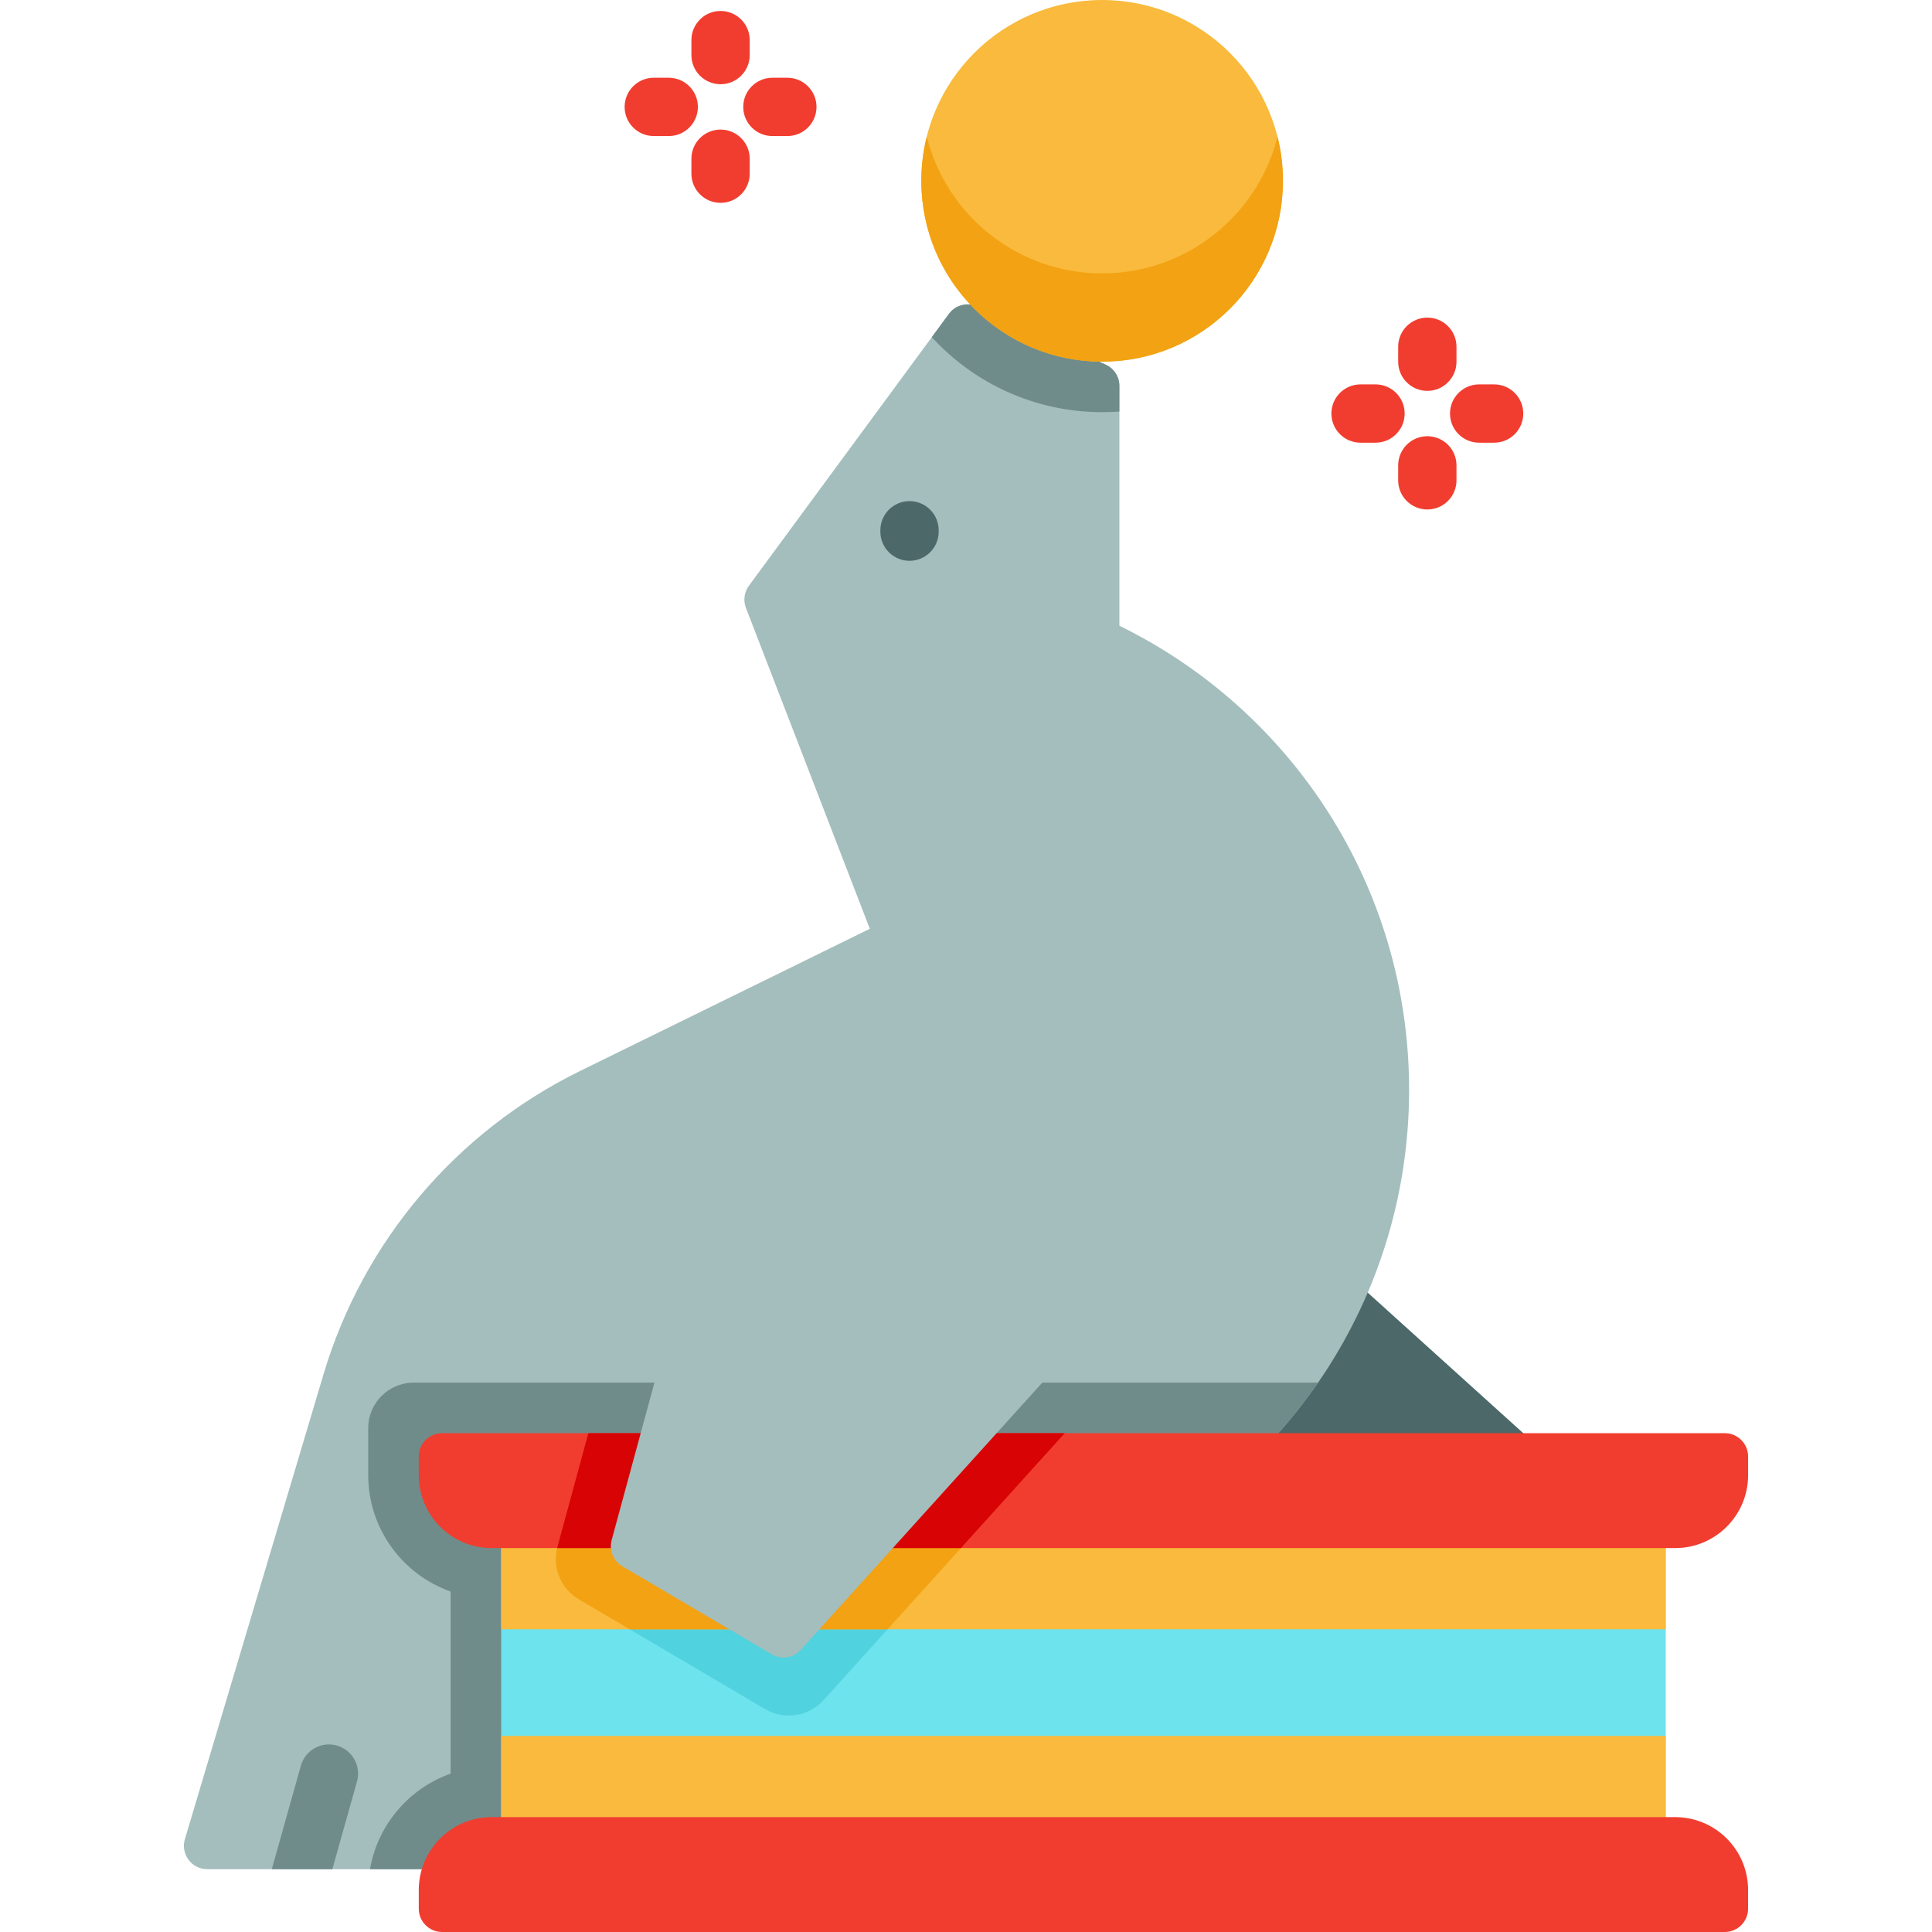
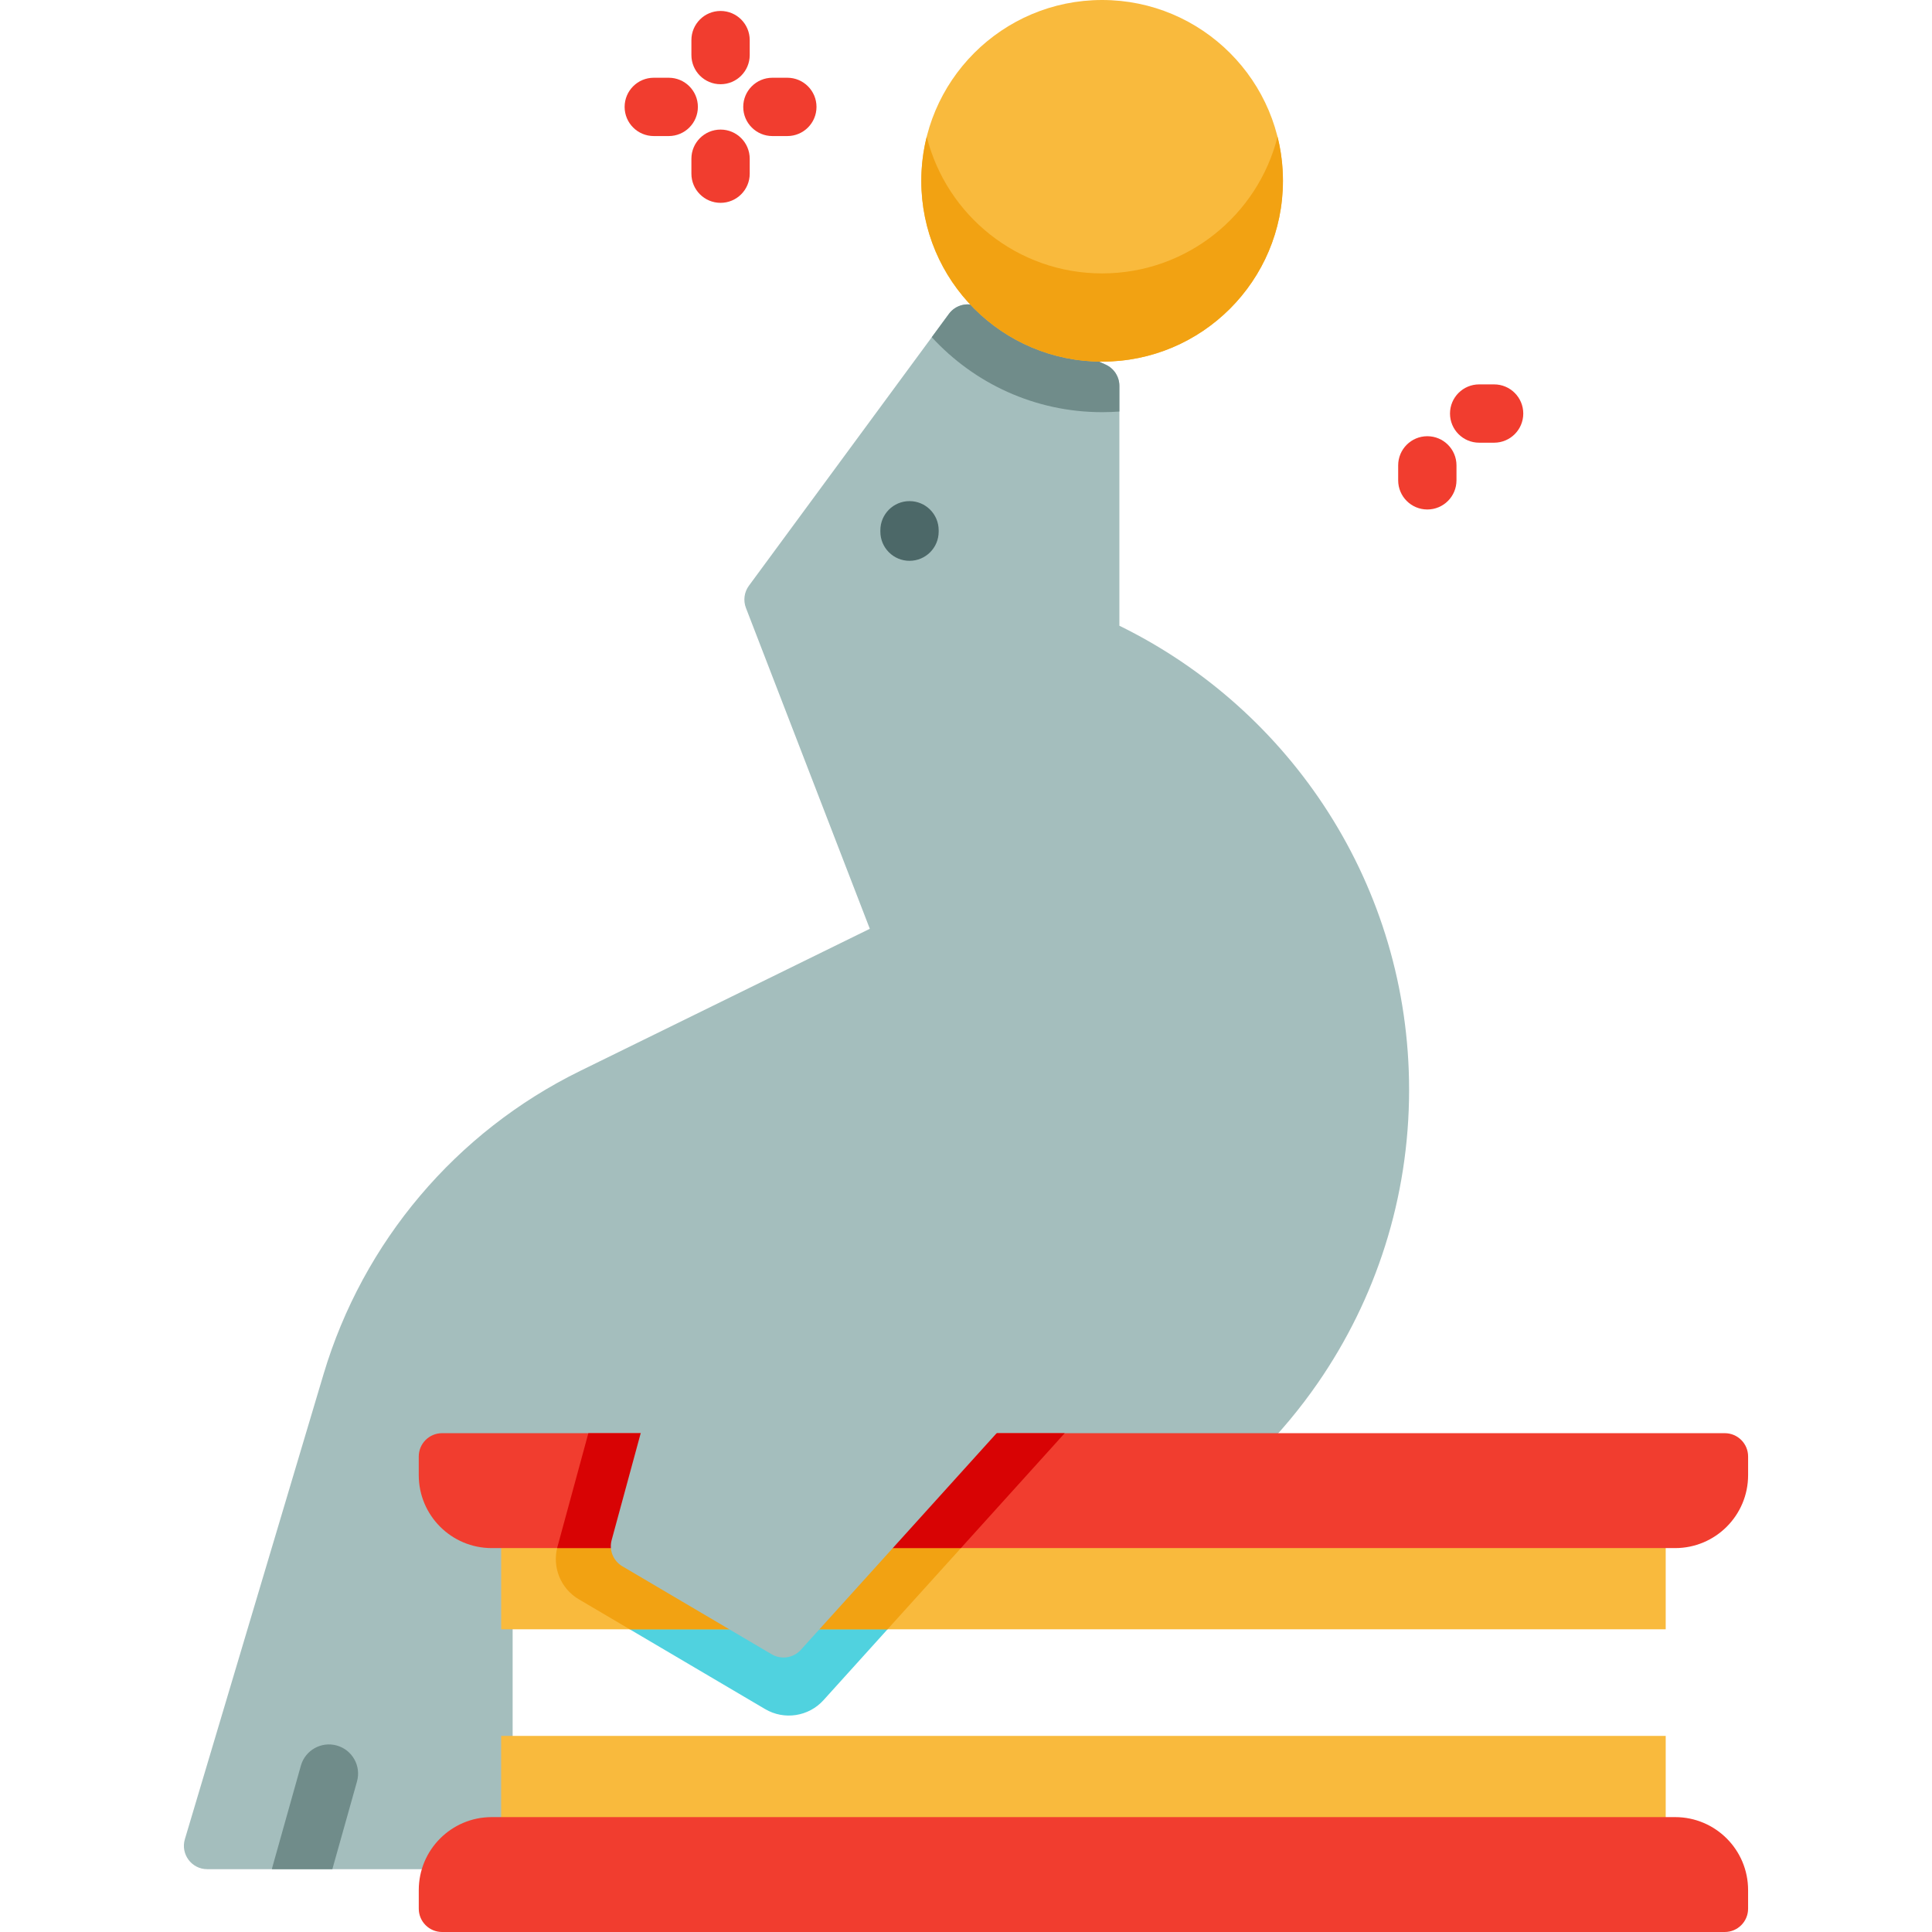
<svg xmlns="http://www.w3.org/2000/svg" version="1.1" id="Capa_1" x="0px" y="0px" viewBox="0 0 511.999 511.999" style="enable-background:new 0 0 511.999 511.999;" xml:space="preserve">
-   <polygon style="fill:#4C6868;" points="408.559,384.216 332.735,315.7 332.735,384.216 " />
  <path style="fill:#A4BEBD;" d="M373.426,288.811c0,28.814-8.911,55.547-24.127,77.604c-9.509,13.784-21.49,25.734-35.284,35.232  l-178.16-0.01v93.716h-80.94c-4.131,0-7.098-3.987-5.924-7.943l36.747-123.22c10.467-35.109,35.119-64.242,67.992-80.375  l76.779-37.674l-32.827-85.033c-0.76-1.969-0.463-4.189,0.788-5.889l48.461-65.861l4.543-6.171c1.731-2.359,4.862-3.173,7.531-1.968  l34.006,15.412c2.215,1.01,3.637,3.204,3.637,5.635v63.562C342.119,188.07,373.426,234.778,373.426,288.811z" />
  <g>
-     <path style="fill:#708C8A;" d="M349.297,366.415c-9.509,13.784-21.49,25.734-35.284,35.232l-178.16-0.01v93.716H98.056   c2.009-11.775,10.343-21.417,21.366-25.322v-48.254c-12.712-4.492-21.84-16.627-21.84-30.854v-12.465   c0-6.645,5.398-12.043,12.043-12.043H349.297z" />
    <path style="fill:#708C8A;" d="M296.644,102.264v6.801c-1.504,0.103-3.039,0.165-4.574,0.165c-17.843,0-33.924-7.665-45.143-19.872   l4.542-6.174c1.73-2.352,4.871-3.173,7.531-1.967l34.015,15.417C295.225,97.636,296.644,99.838,296.644,102.264z" />
  </g>
-   <rect x="132.819" y="406.21" style="fill:#6DE3EE;" width="308.61" height="79.4" />
  <path style="fill:#50D2DF;" d="M258.311,406.211l-40.084,44.36c-3.935,4.347-10.395,5.336-15.453,2.359l-49.397-29.113  c-4.79-2.823-7.108-8.52-5.645-13.887l1.01-3.719H258.311z" />
  <rect x="132.819" y="406.21" style="fill:#F9BA3D;" width="308.61" height="25.569" />
  <path style="fill:#F2A212;" d="M258.311,406.211l-23.107,25.569h-68.311l-13.516-7.963c-4.79-2.823-7.108-8.52-5.645-13.887  l1.01-3.719H258.311z" />
  <rect x="132.809" y="460.03" style="fill:#F9BA3D;" width="308.62" height="25.571" />
  <path style="fill:#F13D2F;" d="M457.085,379.807c3.414,0,6.181,2.767,6.181,6.181v4.935c0,10.683-8.664,19.337-19.336,19.337  H130.311c-10.679,0-19.337-8.657-19.337-19.337v-4.935c0-3.414,2.767-6.181,6.181-6.181H457.085z" />
  <polygon style="fill:#D80304;" points="282.16,379.807 254.644,410.259 147.639,410.259 155.922,379.807 " />
  <path style="fill:#F13D2F;" d="M130.311,481.552h313.618c10.677,0,19.333,8.656,19.333,19.333v4.933  c0,3.414-2.767,6.181-6.181,6.181H117.159c-3.414,0-6.181-2.767-6.181-6.181v-4.933  C110.978,490.208,119.634,481.552,130.311,481.552z" />
  <path style="fill:#A4BEBD;" d="M176.714,354.347l-14.618,53.781c-0.731,2.688,0.427,5.532,2.826,6.946l39.585,23.329  c2.529,1.49,5.757,0.997,7.724-1.181l74.889-82.875L176.714,354.347L176.714,354.347z" />
  <circle style="fill:#F9BA3D;" cx="292.069" cy="47.92" r="47.92" />
  <path style="fill:#F2A212;" d="M339.996,47.917c0,26.471-21.453,47.924-47.924,47.924c-26.461,0-47.914-21.453-47.914-47.924  c0-4.031,0.499-7.947,1.434-11.688c5.226,20.809,24.05,36.226,46.48,36.226c22.44,0,41.265-15.417,46.49-36.226  C339.497,39.97,339.996,43.886,339.996,47.917z" />
  <path style="fill:#4C6868;" d="M241.031,148.621c-4.267,0-7.726-3.459-7.726-7.726v-0.367c0-4.268,3.459-7.726,7.726-7.726  s7.726,3.459,7.726,7.726v0.367C248.757,145.162,245.298,148.621,241.031,148.621z" />
  <path style="fill:#708C8A;" d="M94.608,472.111l-6.531,23.241h-16.02c0.031-0.185,0.072-0.361,0.124-0.546l7.551-26.878  c1.154-4.11,5.419-6.5,9.529-5.347S95.762,468.001,94.608,472.111z" />
  <g>
-     <path style="fill:#F13D2F;" d="M378.256,103.584c-4.268,0-7.726-3.459-7.726-7.726v-3.963c0-4.268,3.459-7.726,7.726-7.726   s7.726,3.459,7.726,7.726v3.963C385.982,100.125,382.524,103.584,378.256,103.584z" />
    <path style="fill:#F13D2F;" d="M378.256,135.018c-4.268,0-7.726-3.459-7.726-7.726v-3.963c0-4.268,3.459-7.726,7.726-7.726   s7.726,3.459,7.726,7.726v3.963C385.982,131.559,382.524,135.018,378.256,135.018z" />
    <path style="fill:#F13D2F;" d="M395.955,117.319h-3.963c-4.268,0-7.726-3.459-7.726-7.726c0-4.268,3.459-7.726,7.726-7.726h3.963   c4.268,0,7.726,3.459,7.726,7.726C403.682,113.86,400.223,117.319,395.955,117.319z" />
-     <path style="fill:#F13D2F;" d="M364.521,117.319h-3.963c-4.268,0-7.726-3.459-7.726-7.726c0-4.268,3.459-7.726,7.726-7.726h3.963   c4.268,0,7.726,3.459,7.726,7.726C372.247,113.86,368.788,117.319,364.521,117.319z" />
    <path style="fill:#F13D2F;" d="M190.956,22.32c-4.267,0-7.726-3.459-7.726-7.726v-3.962c0-4.268,3.459-7.726,7.726-7.726   s7.726,3.459,7.726,7.726v3.962C198.683,18.861,195.223,22.32,190.956,22.32z" />
    <path style="fill:#F13D2F;" d="M190.956,53.755c-4.267,0-7.726-3.459-7.726-7.726v-3.962c0-4.268,3.459-7.726,7.726-7.726   s7.726,3.459,7.726,7.726v3.962C198.683,50.296,195.223,53.755,190.956,53.755z" />
    <path style="fill:#F13D2F;" d="M208.654,36.056h-3.962c-4.267,0-7.726-3.459-7.726-7.726s3.459-7.726,7.726-7.726h3.962   c4.267,0,7.726,3.459,7.726,7.726S212.921,36.056,208.654,36.056z" />
    <path style="fill:#F13D2F;" d="M177.22,36.056h-3.962c-4.267,0-7.726-3.459-7.726-7.726s3.459-7.726,7.726-7.726h3.962   c4.267,0,7.726,3.459,7.726,7.726S181.487,36.056,177.22,36.056z" />
  </g>
  <g>
</g>
  <g>
</g>
  <g>
</g>
  <g>
</g>
  <g>
</g>
  <g>
</g>
  <g>
</g>
  <g>
</g>
  <g>
</g>
  <g>
</g>
  <g>
</g>
  <g>
</g>
  <g>
</g>
  <g>
</g>
  <g>
</g>
</svg>